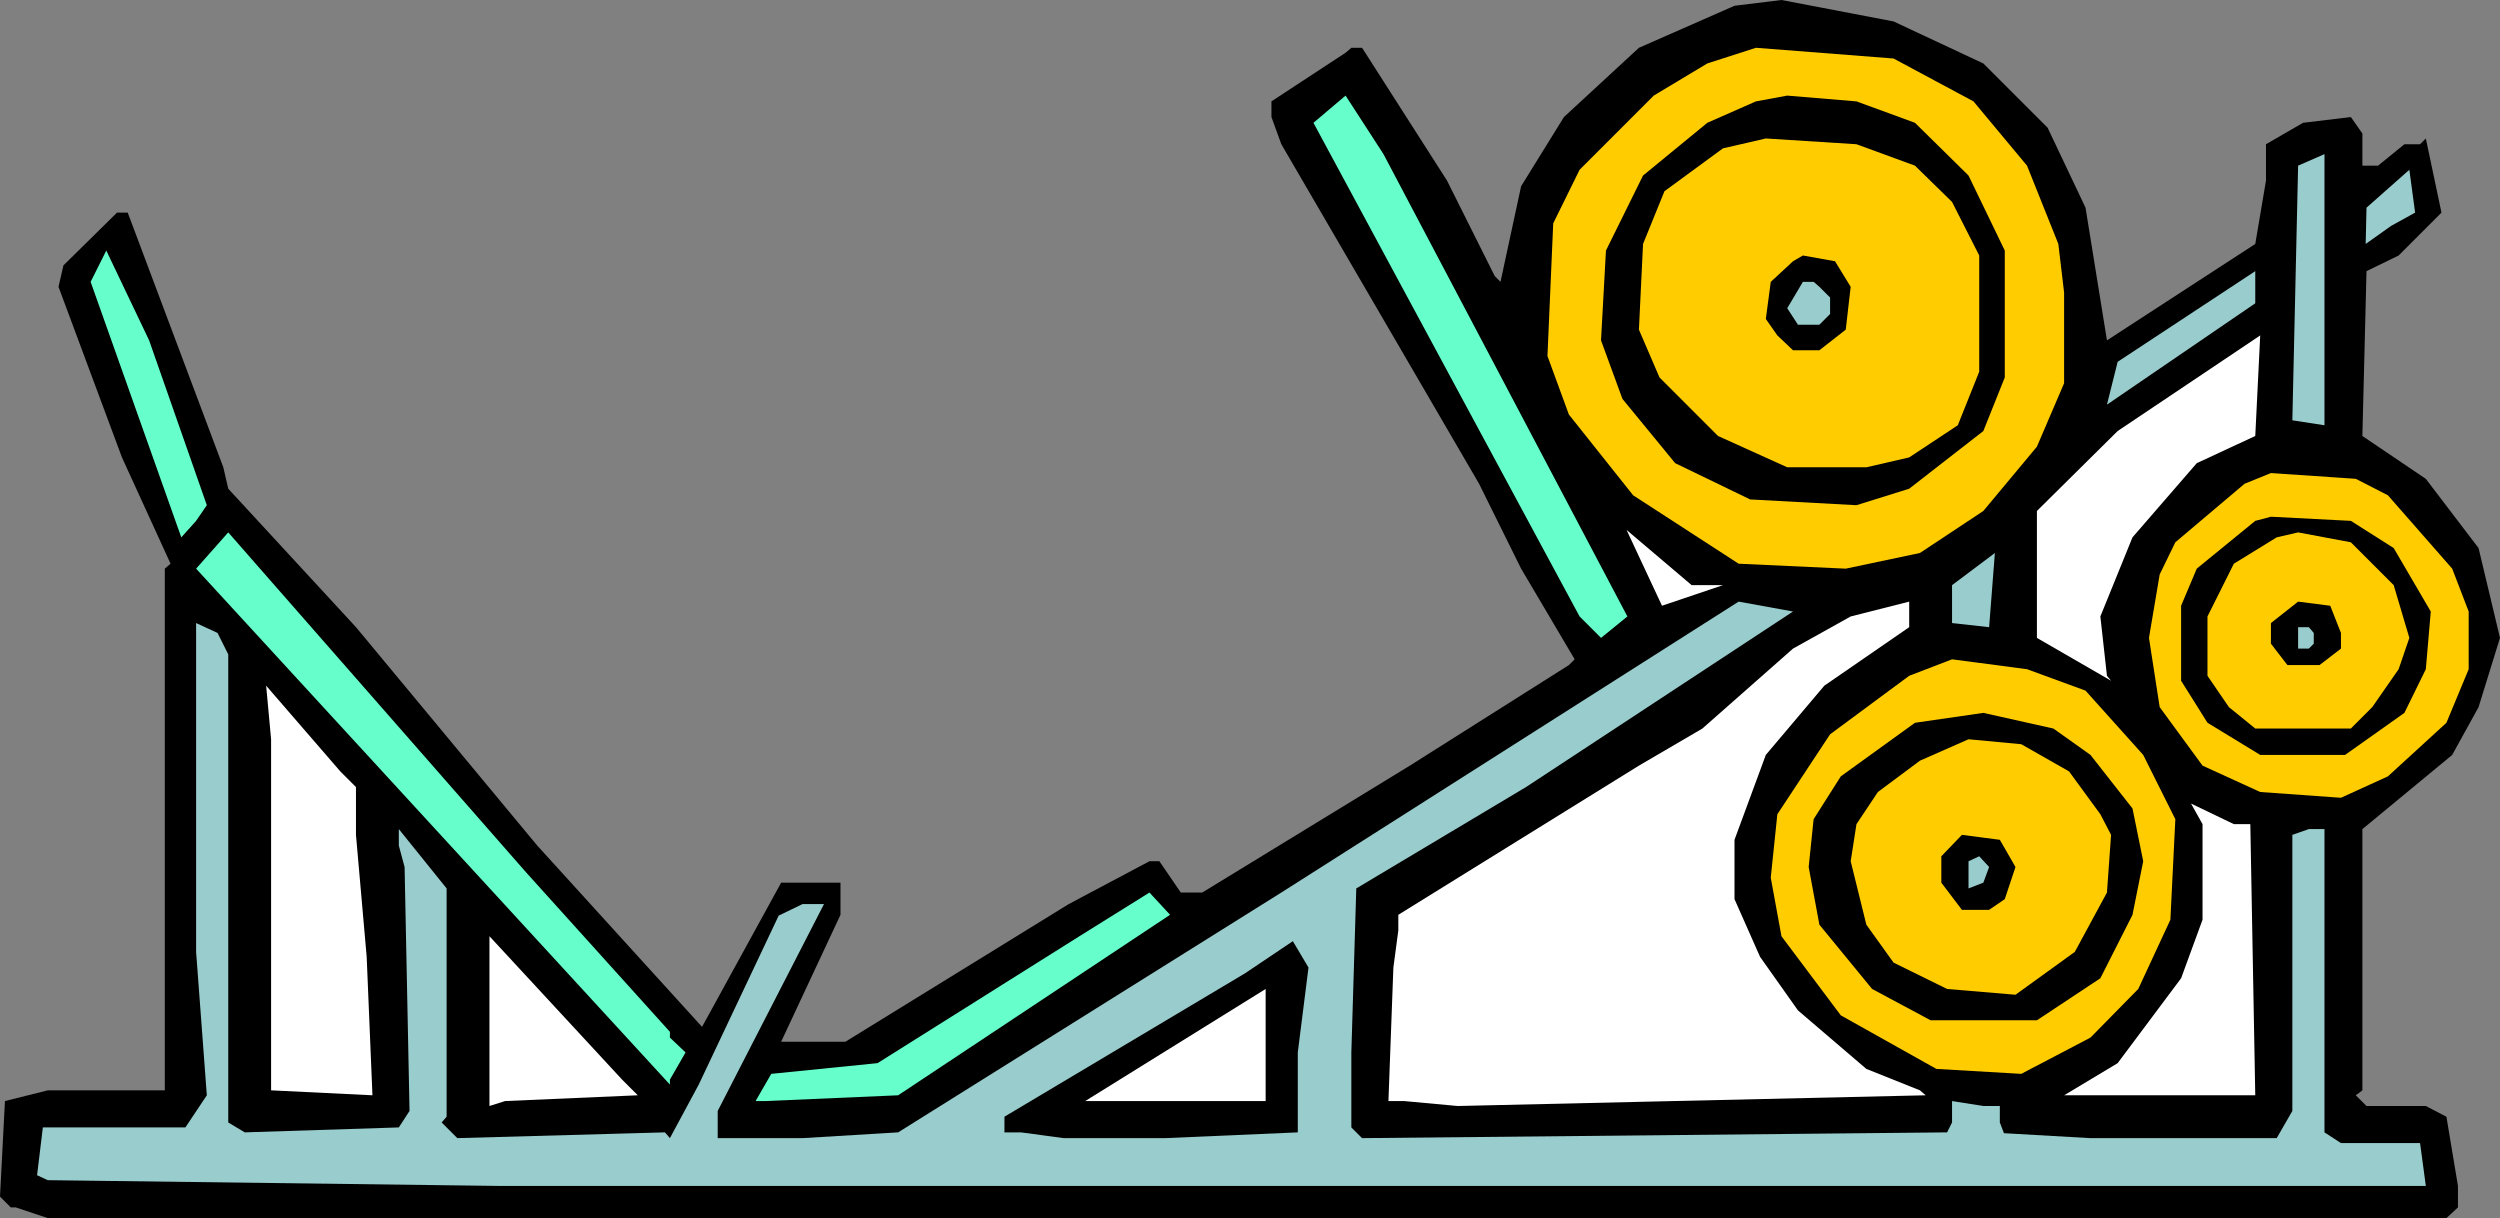
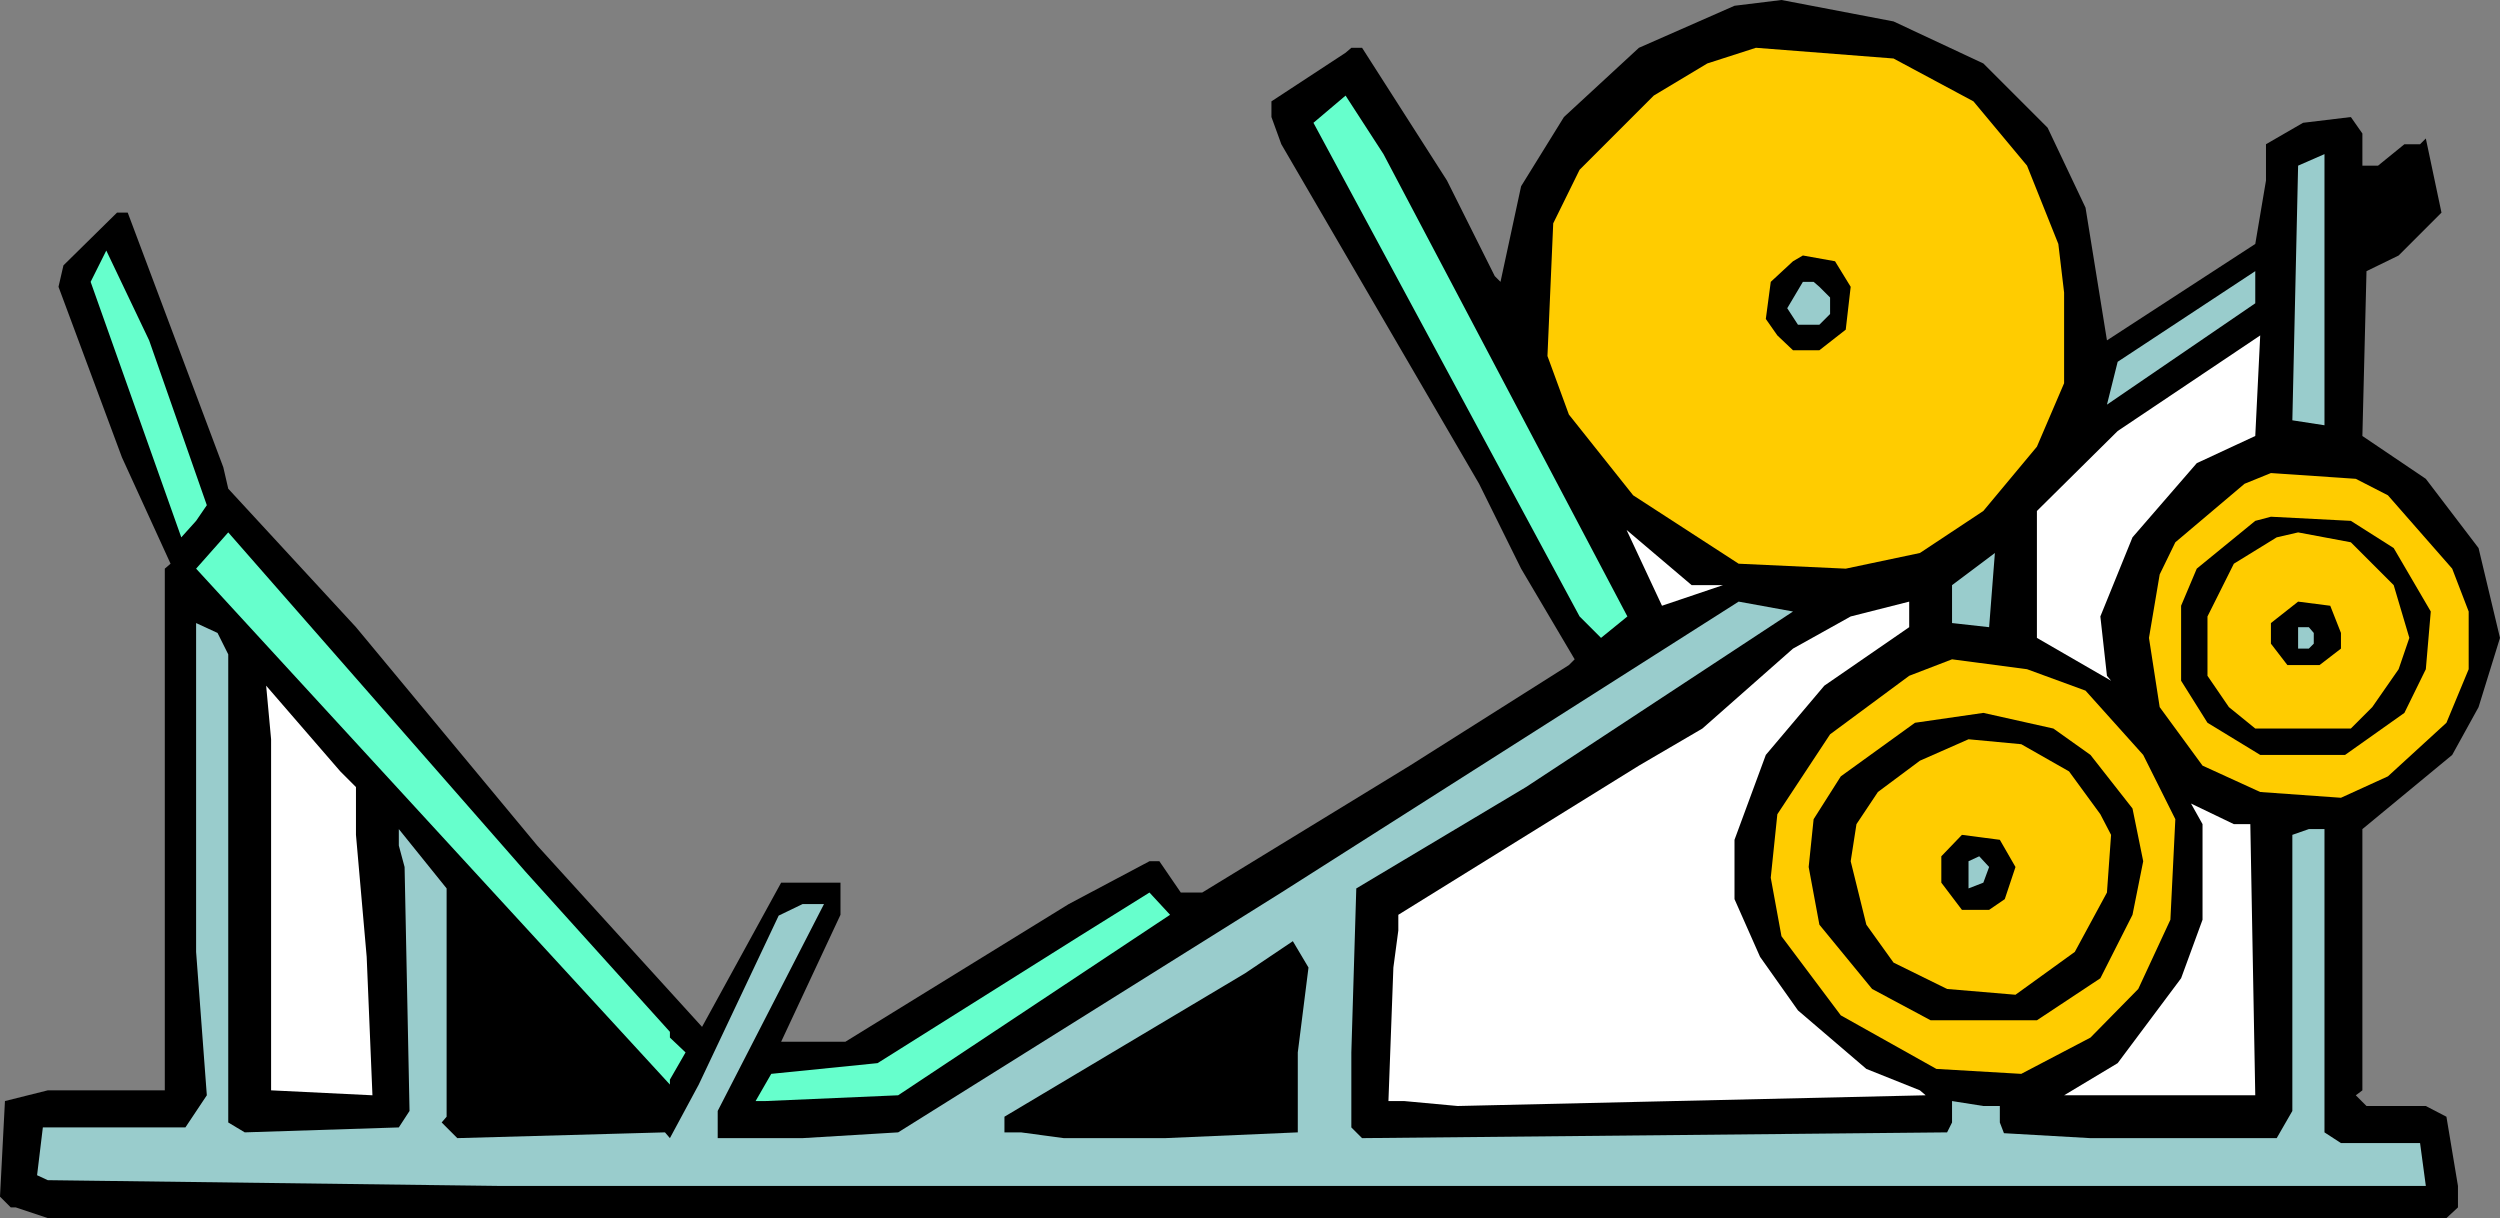
<svg xmlns="http://www.w3.org/2000/svg" xmlns:ns1="http://sodipodi.sourceforge.net/DTD/sodipodi-0.dtd" xmlns:ns2="http://www.inkscape.org/namespaces/inkscape" version="1.0" width="129.724mm" height="63.206mm" id="svg33" ns1:docname="Legs 05.wmf">
  <rect width="100%" height="100%" fill="#808080" stroke="none" />
  <ns1:namedview id="namedview33" pagecolor="#ffffff" bordercolor="#000000" borderopacity="0.25" ns2:showpageshadow="2" ns2:pageopacity="0.0" ns2:pagecheckerboard="0" ns2:deskcolor="#d1d1d1" ns2:document-units="mm" />
  <defs id="defs1">
    <pattern id="WMFhbasepattern" patternUnits="userSpaceOnUse" width="6" height="6" x="0" y="0" />
  </defs>
  <path style="fill:#000000;fill-opacity:1;fill-rule:evenodd;stroke:none" d="m 388.971,12.445 12.605,12.607 7.434,15.678 4.202,26.022 29.088,-18.911 2.101,-12.445 V 28.285 l 7.272,-4.202 9.373,-1.131 2.262,3.233 v 6.304 h 3.07 l 5.171,-4.202 h 3.07 l 1.131,-1.131 3.07,14.547 -8.403,8.405 -6.302,3.071 -0.808,32.326 12.443,8.405 10.342,13.577 4.202,17.618 -4.202,13.577 -5.171,9.374 -17.614,14.547 v 51.236 l -1.293,0.97 2.101,2.101 h 11.635 l 4.04,2.101 2.262,13.577 v 4.202 l -2.262,2.101 H 9.373 L 3.07,236.787 H 2.101 L 0,234.686 0.97,215.937 9.373,213.835 H 32.32 V 111.524 L 33.451,110.554 23.917,89.704 11.474,56.247 12.443,52.045 22.947,41.7 h 2.101 l 18.746,49.943 0.97,4.202 25.048,27.154 35.552,42.832 32.32,35.558 15.514,-28.285 h 11.635 v 6.304 l -11.635,24.891 h 12.605 l 43.794,-26.992 15.837,-8.405 h 1.939 l 4.202,6.142 h 4.202 l 40.723,-24.891 31.189,-19.719 1.131,-1.131 -10.504,-17.779 -8.242,-16.648 -38.784,-66.591 -1.939,-5.334 v -3.071 l 14.544,-9.536 1.131,-0.97 h 2.101 l 16.645,26.022 9.373,18.749 1.131,1.131 4.04,-18.749 8.403,-13.577 L 321.422,9.374 340.168,1.131 349.379,0 371.356,4.202 Z" id="path1" />
  <path style="fill:#ffcc00;fill-opacity:1;fill-rule:evenodd;stroke:none" d="m 387.032,19.88 10.504,12.607 6.141,15.355 1.131,9.536 v 17.779 l -5.333,12.445 -10.504,12.607 -12.443,8.243 -14.544,3.071 -21.008,-0.97 -20.685,-13.415 -12.605,-15.84 -4.202,-11.476 1.131,-26.022 5.171,-10.506 14.544,-14.547 10.504,-6.304 9.534,-3.071 26.987,2.101 z" id="path2" />
  <path style="fill:#66ffcc;fill-opacity:1;fill-rule:evenodd;stroke:none" d="m 319.16,120.899 -5.171,4.202 -4.202,-4.202 -52.197,-96.816 6.302,-5.334 7.434,11.476 z" id="path3" />
-   <path style="fill:#000000;fill-opacity:1;fill-rule:evenodd;stroke:none" d="m 375.558,24.083 10.504,10.344 7.11,14.708 v 24.891 l -4.202,10.506 -14.544,11.314 -10.342,3.233 -20.846,-1.131 -14.706,-7.112 -10.342,-12.607 -4.202,-11.476 0.97,-17.618 7.272,-14.708 12.605,-10.344 9.534,-4.202 6.141,-1.131 13.574,1.131 z" id="path4" />
-   <path style="fill:#ffcc00;fill-opacity:1;fill-rule:evenodd;stroke:none" d="m 375.558,32.487 7.272,7.112 5.333,10.506 v 22.79 l -4.202,10.506 -9.534,6.304 -8.403,1.94 H 350.51 l -13.574,-6.142 -11.474,-11.476 -4.04,-9.374 0.808,-16.809 4.202,-10.344 11.474,-8.405 8.403,-1.94 17.776,1.131 z" id="path5" />
  <path style="fill:#99cccc;fill-opacity:1;fill-rule:evenodd;stroke:none" d="m 449.571,82.431 1.131,-49.943 5.171,-2.263 v 53.176 z" id="path6" />
-   <path style="fill:#99cccc;fill-opacity:1;fill-rule:evenodd;stroke:none" d="m 468.963,44.286 -5.01,3.556 0.162,-7.112 8.403,-7.435 1.131,8.405 z" id="path7" />
  <path style="fill:#66ffcc;fill-opacity:1;fill-rule:evenodd;stroke:none" d="m 40.562,99.079 -2.101,3.071 -2.909,3.233 -17.776,-50.105 3.07,-6.142 8.403,17.618 z" id="path8" />
  <path style="fill:#000000;fill-opacity:1;fill-rule:evenodd;stroke:none" d="m 362.953,56.247 -0.97,8.405 -5.171,4.041 h -5.171 l -3.07,-2.909 -2.262,-3.233 0.97,-7.273 4.363,-4.041 1.939,-1.131 6.302,1.131 z" id="path9" />
  <path style="fill:#99cccc;fill-opacity:1;fill-rule:evenodd;stroke:none" d="m 413.211,79.36 2.101,-8.405 26.987,-17.779 v 6.304 z" id="path10" />
  <path style="fill:#99cccc;fill-opacity:1;fill-rule:evenodd;stroke:none" d="m 356.812,56.247 0.97,-0.97 -0.97,0.97 2.101,2.101 v 3.233 l -2.101,2.101 h -4.202 L 350.51,60.449 l 3.07,-5.172 h 2.101 z" id="path11" />
  <path style="fill:#ffffff;fill-opacity:1;fill-rule:evenodd;stroke:none" d="m 430.825,90.836 -12.605,14.547 -6.302,15.516 1.293,11.637 0.808,0.97 -14.544,-8.405 v -24.891 l 15.837,-15.678 27.957,-18.749 -0.97,19.719 z" id="path12" />
  <path style="fill:#ffcc00;fill-opacity:1;fill-rule:evenodd;stroke:none" d="m 468.316,97.139 12.605,14.385 3.232,8.405 v 11.314 l -4.363,10.506 -11.474,10.506 -9.211,4.202 -15.837,-1.131 -11.312,-5.172 -8.403,-11.476 -2.101,-13.577 2.101,-12.445 3.07,-6.304 13.574,-11.476 5.171,-2.101 16.645,1.131 z" id="path13" />
  <path style="fill:#000000;fill-opacity:1;fill-rule:evenodd;stroke:none" d="m 469.447,107.483 7.272,12.445 -0.97,11.314 -4.202,8.566 -11.635,8.243 H 443.268 l -10.342,-6.304 -5.171,-8.243 v -14.708 l 3.07,-7.273 11.474,-9.374 3.07,-0.808 15.675,0.808 z" id="path14" />
  <path style="fill:#66ffcc;fill-opacity:1;fill-rule:evenodd;stroke:none" d="m 131.381,202.36 v 1.131 l 3.07,2.909 -3.07,5.334 v 0.97 l -92.92,-101.18 6.302,-7.112 58.338,66.591 z" id="path15" />
  <path style="fill:#ffcc00;fill-opacity:1;fill-rule:evenodd;stroke:none" d="m 469.447,114.757 3.07,10.344 -2.101,6.142 -5.171,7.435 -4.202,4.202 H 442.299 l -5.171,-4.202 -4.202,-6.142 v -11.637 l 5.171,-10.344 8.403,-5.172 4.202,-0.97 10.342,1.94 z" id="path16" />
  <path style="fill:#99cccc;fill-opacity:1;fill-rule:evenodd;stroke:none" d="m 382.83,122.192 v -7.435 l 8.403,-6.304 -1.131,14.547 z" id="path17" />
  <path style="fill:#ffffff;fill-opacity:1;fill-rule:evenodd;stroke:none" d="m 337.905,114.757 -11.958,4.041 -6.949,-14.87 12.766,10.829 z" id="path18" />
  <path style="fill:#99cccc;fill-opacity:1;fill-rule:evenodd;stroke:none" d="m 299.283,154.356 -33.29,19.88 -0.97,32.164 v 14.708 l 2.101,2.101 114.736,-1.131 0.97,-1.94 v -4.202 l 6.141,0.97 h 3.232 v 3.233 l 0.808,2.101 16.968,0.97 h 36.522 l 3.07,-5.334 v -54.146 l 3.232,-1.131 h 3.07 v 59.48 l 3.232,2.101 h 15.514 l 1.131,8.405 H 98.091 L 9.373,231.453 7.272,230.483 8.403,221.109 H 36.36 l 4.202,-6.304 -2.101,-28.123 v -64.49 l 4.202,1.94 2.101,4.202 v 91.805 l 3.232,1.94 30.219,-0.97 2.101,-3.233 -0.97,-47.842 -1.131,-4.202 v -3.233 l 9.373,11.637 v 44.771 l -0.97,1.131 3.07,3.071 40.723,-1.131 0.97,1.131 5.656,-10.506 15.675,-33.134 4.686,-2.263 h 4.202 l -20.846,40.569 v 5.334 h 16.645 l 18.746,-1.131 75.144,-47.034 89.688,-57.055 10.666,1.94 z" id="path19" />
  <path style="fill:#ffffff;fill-opacity:1;fill-rule:evenodd;stroke:none" d="m 357.782,134.475 -11.474,13.577 -6.141,16.648 v 11.637 l 5.01,11.314 7.434,10.506 13.413,11.476 10.504,4.202 1.131,0.97 -91.789,2.101 -10.504,-0.97 h -3.07 l 0.97,-26.184 0.97,-7.273 v -3.071 l 47.187,-29.255 12.443,-7.273 17.776,-15.678 11.312,-6.304 11.474,-2.909 v 5.011 z" id="path20" />
  <path style="fill:#000000;fill-opacity:1;fill-rule:evenodd;stroke:none" d="m 459.105,124.131 v 3.071 l -4.202,3.233 h -6.302 l -3.232,-4.202 v -4.041 l 5.333,-4.202 6.302,0.808 z" id="path21" />
  <path style="fill:#99cccc;fill-opacity:1;fill-rule:evenodd;stroke:none" d="m 453.772,124.131 v 2.101 l -0.97,0.97 h -2.101 v -4.202 h 2.101 z" id="path22" />
  <path style="fill:#ffcc00;fill-opacity:1;fill-rule:evenodd;stroke:none" d="m 409.009,135.445 11.312,12.607 6.302,12.607 -0.97,19.719 -6.302,13.577 -9.373,9.536 -13.574,7.112 -16.645,-0.97 -18.746,-10.506 -11.635,-15.516 -2.101,-11.476 1.293,-12.445 10.342,-15.678 15.514,-11.476 8.403,-3.233 14.706,1.94 z" id="path23" />
  <path style="fill:#ffffff;fill-opacity:1;fill-rule:evenodd;stroke:none" d="m 69.811,154.356 v 9.374 l 2.101,23.921 1.131,27.154 -19.877,-0.97 v -68.854 l -0.97,-10.506 14.544,16.809 z" id="path24" />
  <path style="fill:#000000;fill-opacity:1;fill-rule:evenodd;stroke:none" d="m 409.979,148.052 8.242,10.506 2.101,10.344 -2.101,10.506 -6.302,12.445 -12.443,8.243 h -20.846 l -11.474,-6.142 -10.342,-12.607 -2.101,-11.314 0.97,-9.374 5.333,-8.405 14.544,-10.506 13.413,-1.94 13.736,3.071 z" id="path25" />
  <path style="fill:#ffcc00;fill-opacity:1;fill-rule:evenodd;stroke:none" d="m 405.777,151.285 6.141,8.405 2.101,4.041 -0.808,11.314 -6.302,11.637 -11.635,8.405 -13.413,-1.131 -10.504,-5.172 -5.333,-7.435 -3.07,-12.445 1.131,-7.273 4.202,-6.304 8.242,-6.142 9.534,-4.202 10.342,0.97 z" id="path26" />
  <path style="fill:#ffffff;fill-opacity:1;fill-rule:evenodd;stroke:none" d="m 441.329,161.629 0.97,53.176 h -37.491 l 10.504,-6.304 12.443,-16.648 4.202,-11.476 v -18.749 l -2.262,-4.041 8.403,4.041 z" id="path27" />
  <path style="fill:#000000;fill-opacity:1;fill-rule:evenodd;stroke:none" d="m 395.273,170.034 -2.101,6.304 -3.07,2.101 h -5.333 l -4.04,-5.334 v -5.172 l 4.04,-4.202 7.434,0.97 z" id="path28" />
  <path style="fill:#99cccc;fill-opacity:1;fill-rule:evenodd;stroke:none" d="m 388.971,173.105 -2.909,1.131 v -5.334 l 2.101,-0.97 1.939,2.101 z" id="path29" />
  <path style="fill:#66ffcc;fill-opacity:1;fill-rule:evenodd;stroke:none" d="m 176.144,214.805 -26.018,1.131 h -1.939 l 3.07,-5.334 20.846,-2.101 39.592,-24.891 13.736,-8.566 4.04,4.364 z" id="path30" />
-   <path style="fill:#ffffff;fill-opacity:1;fill-rule:evenodd;stroke:none" d="m 125.078,214.805 -26.018,1.131 -3.07,0.97 v -33.296 l 26.018,28.123 z" id="path31" />
  <path style="fill:#000000;fill-opacity:1;fill-rule:evenodd;stroke:none" d="m 254.52,206.4 v 15.678 l -26.018,1.131 h -19.877 l -8.403,-1.131 h -3.232 v -3.071 l 47.187,-28.123 9.373,-6.304 3.07,5.172 z" id="path32" />
-   <path style="fill:#ffffff;fill-opacity:1;fill-rule:evenodd;stroke:none" d="m 212.827,215.937 35.39,-21.982 v 21.982 z" id="path33" />
</svg>